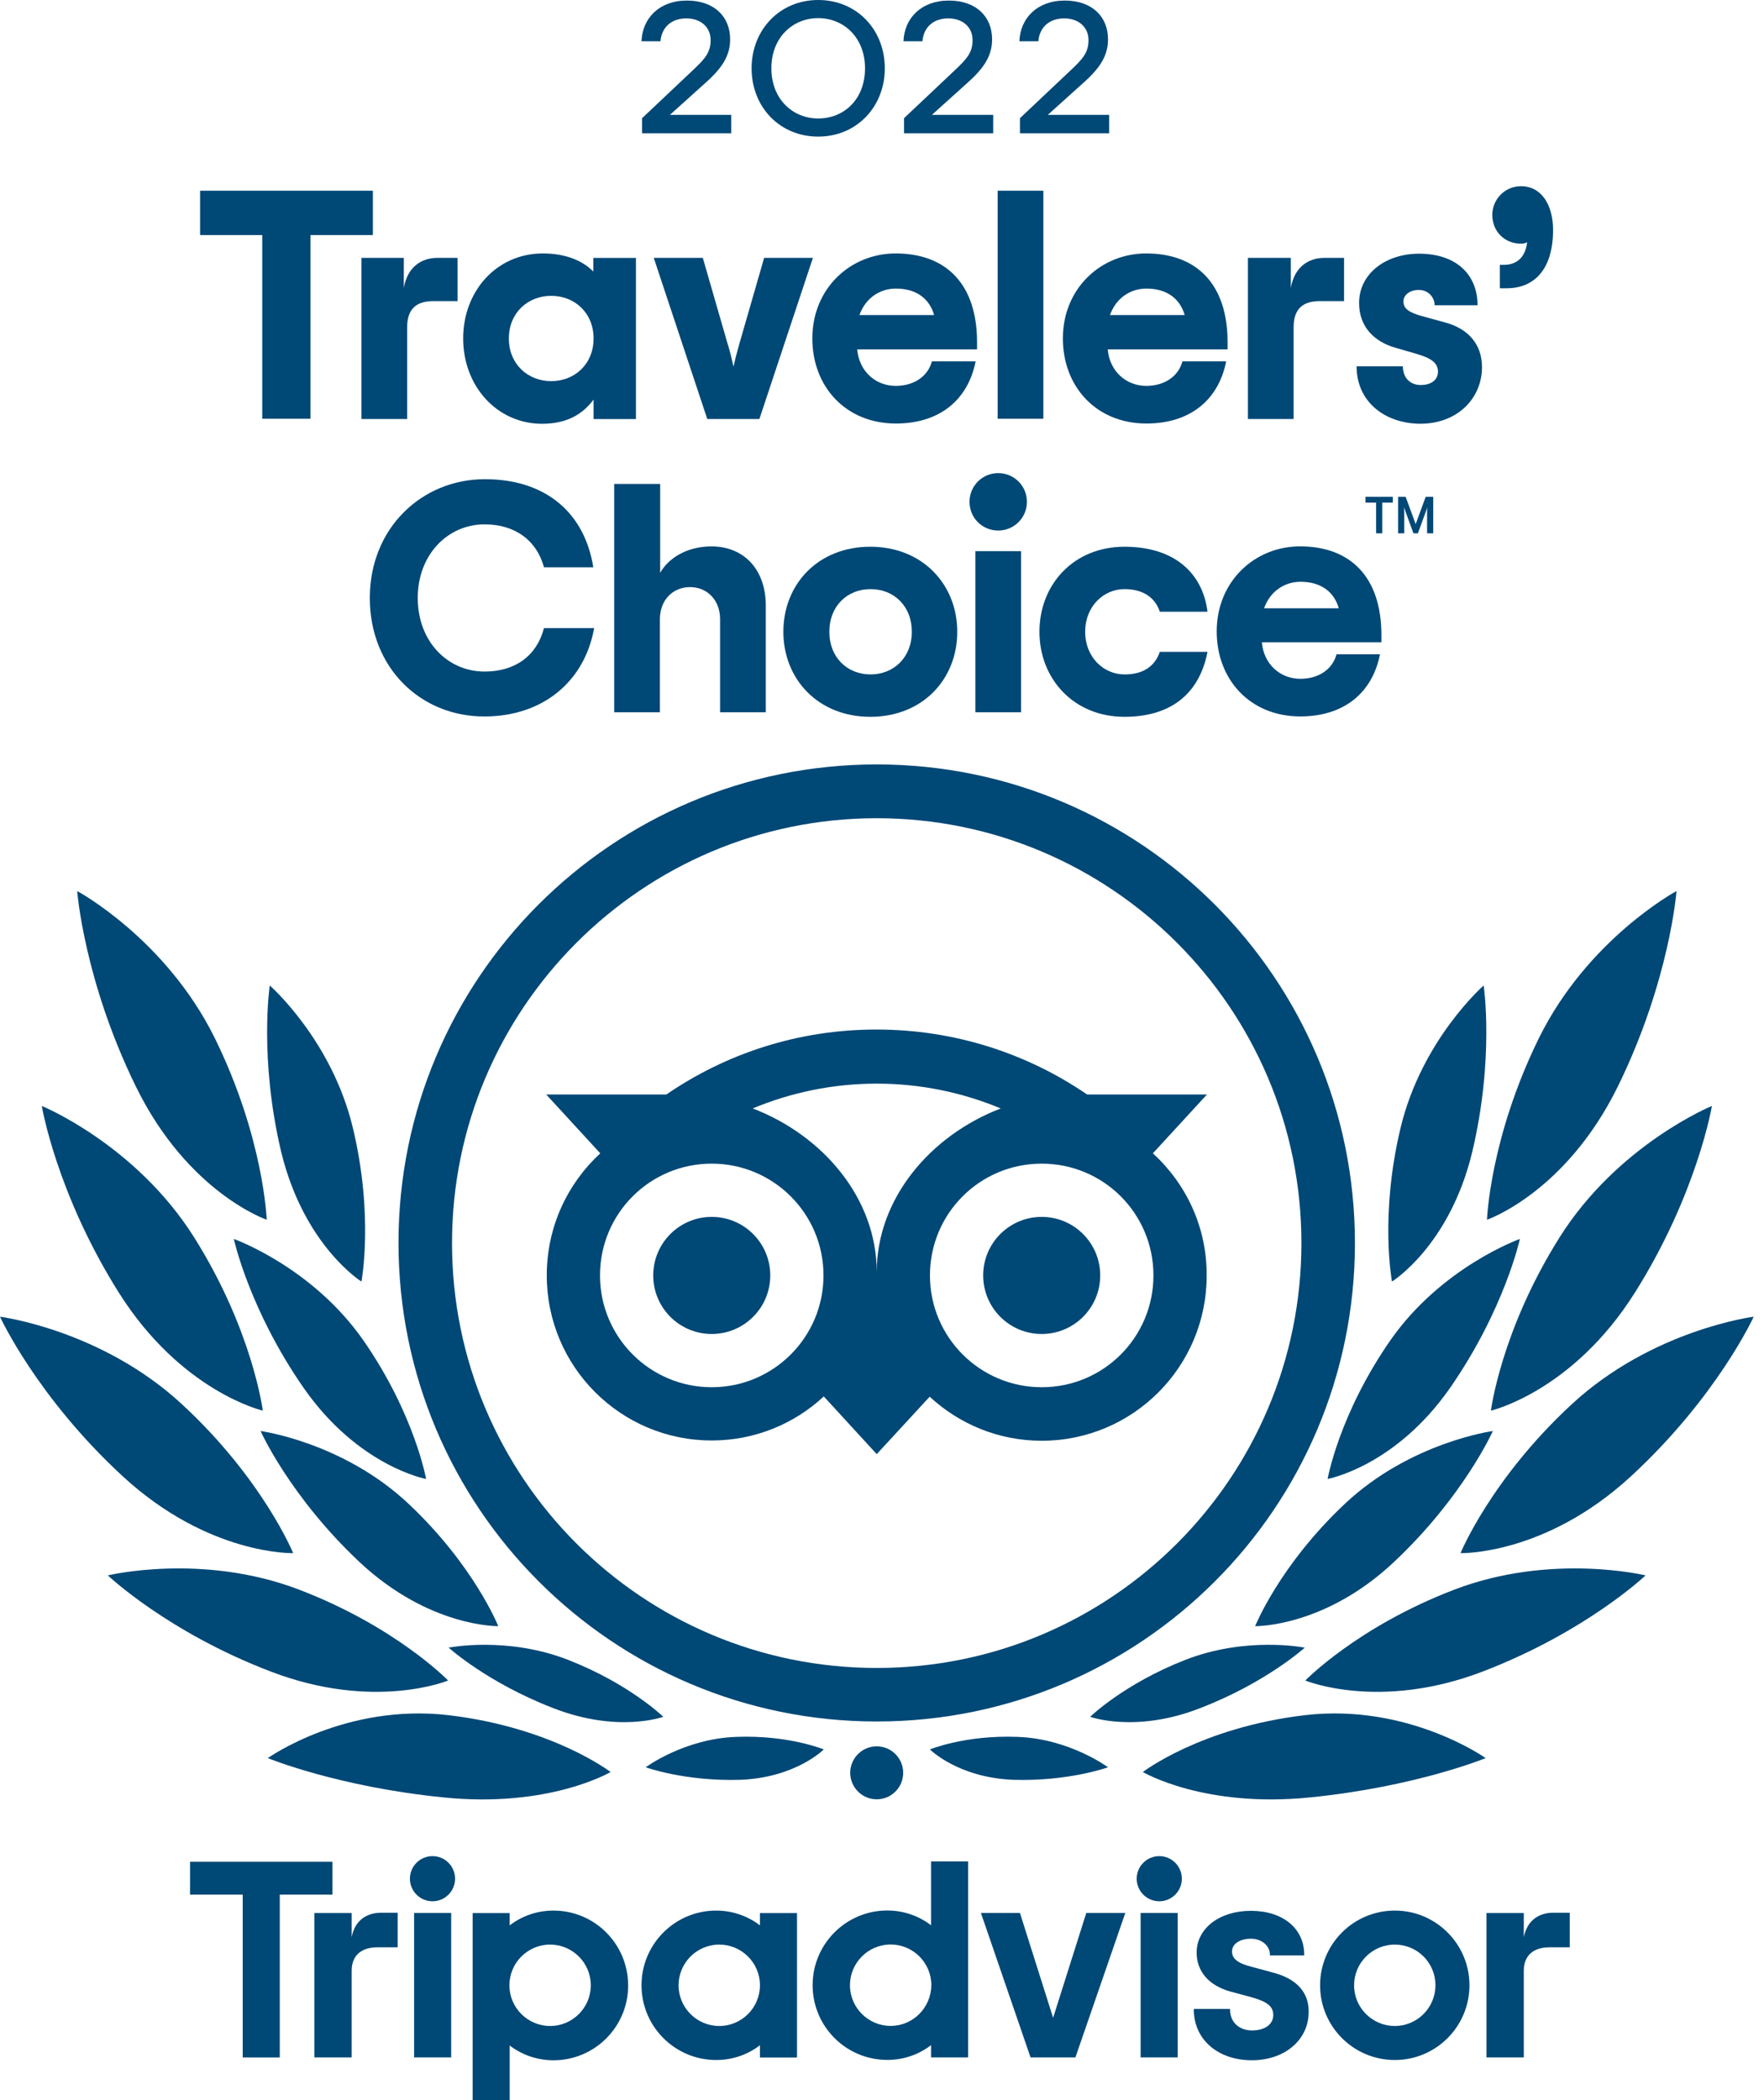
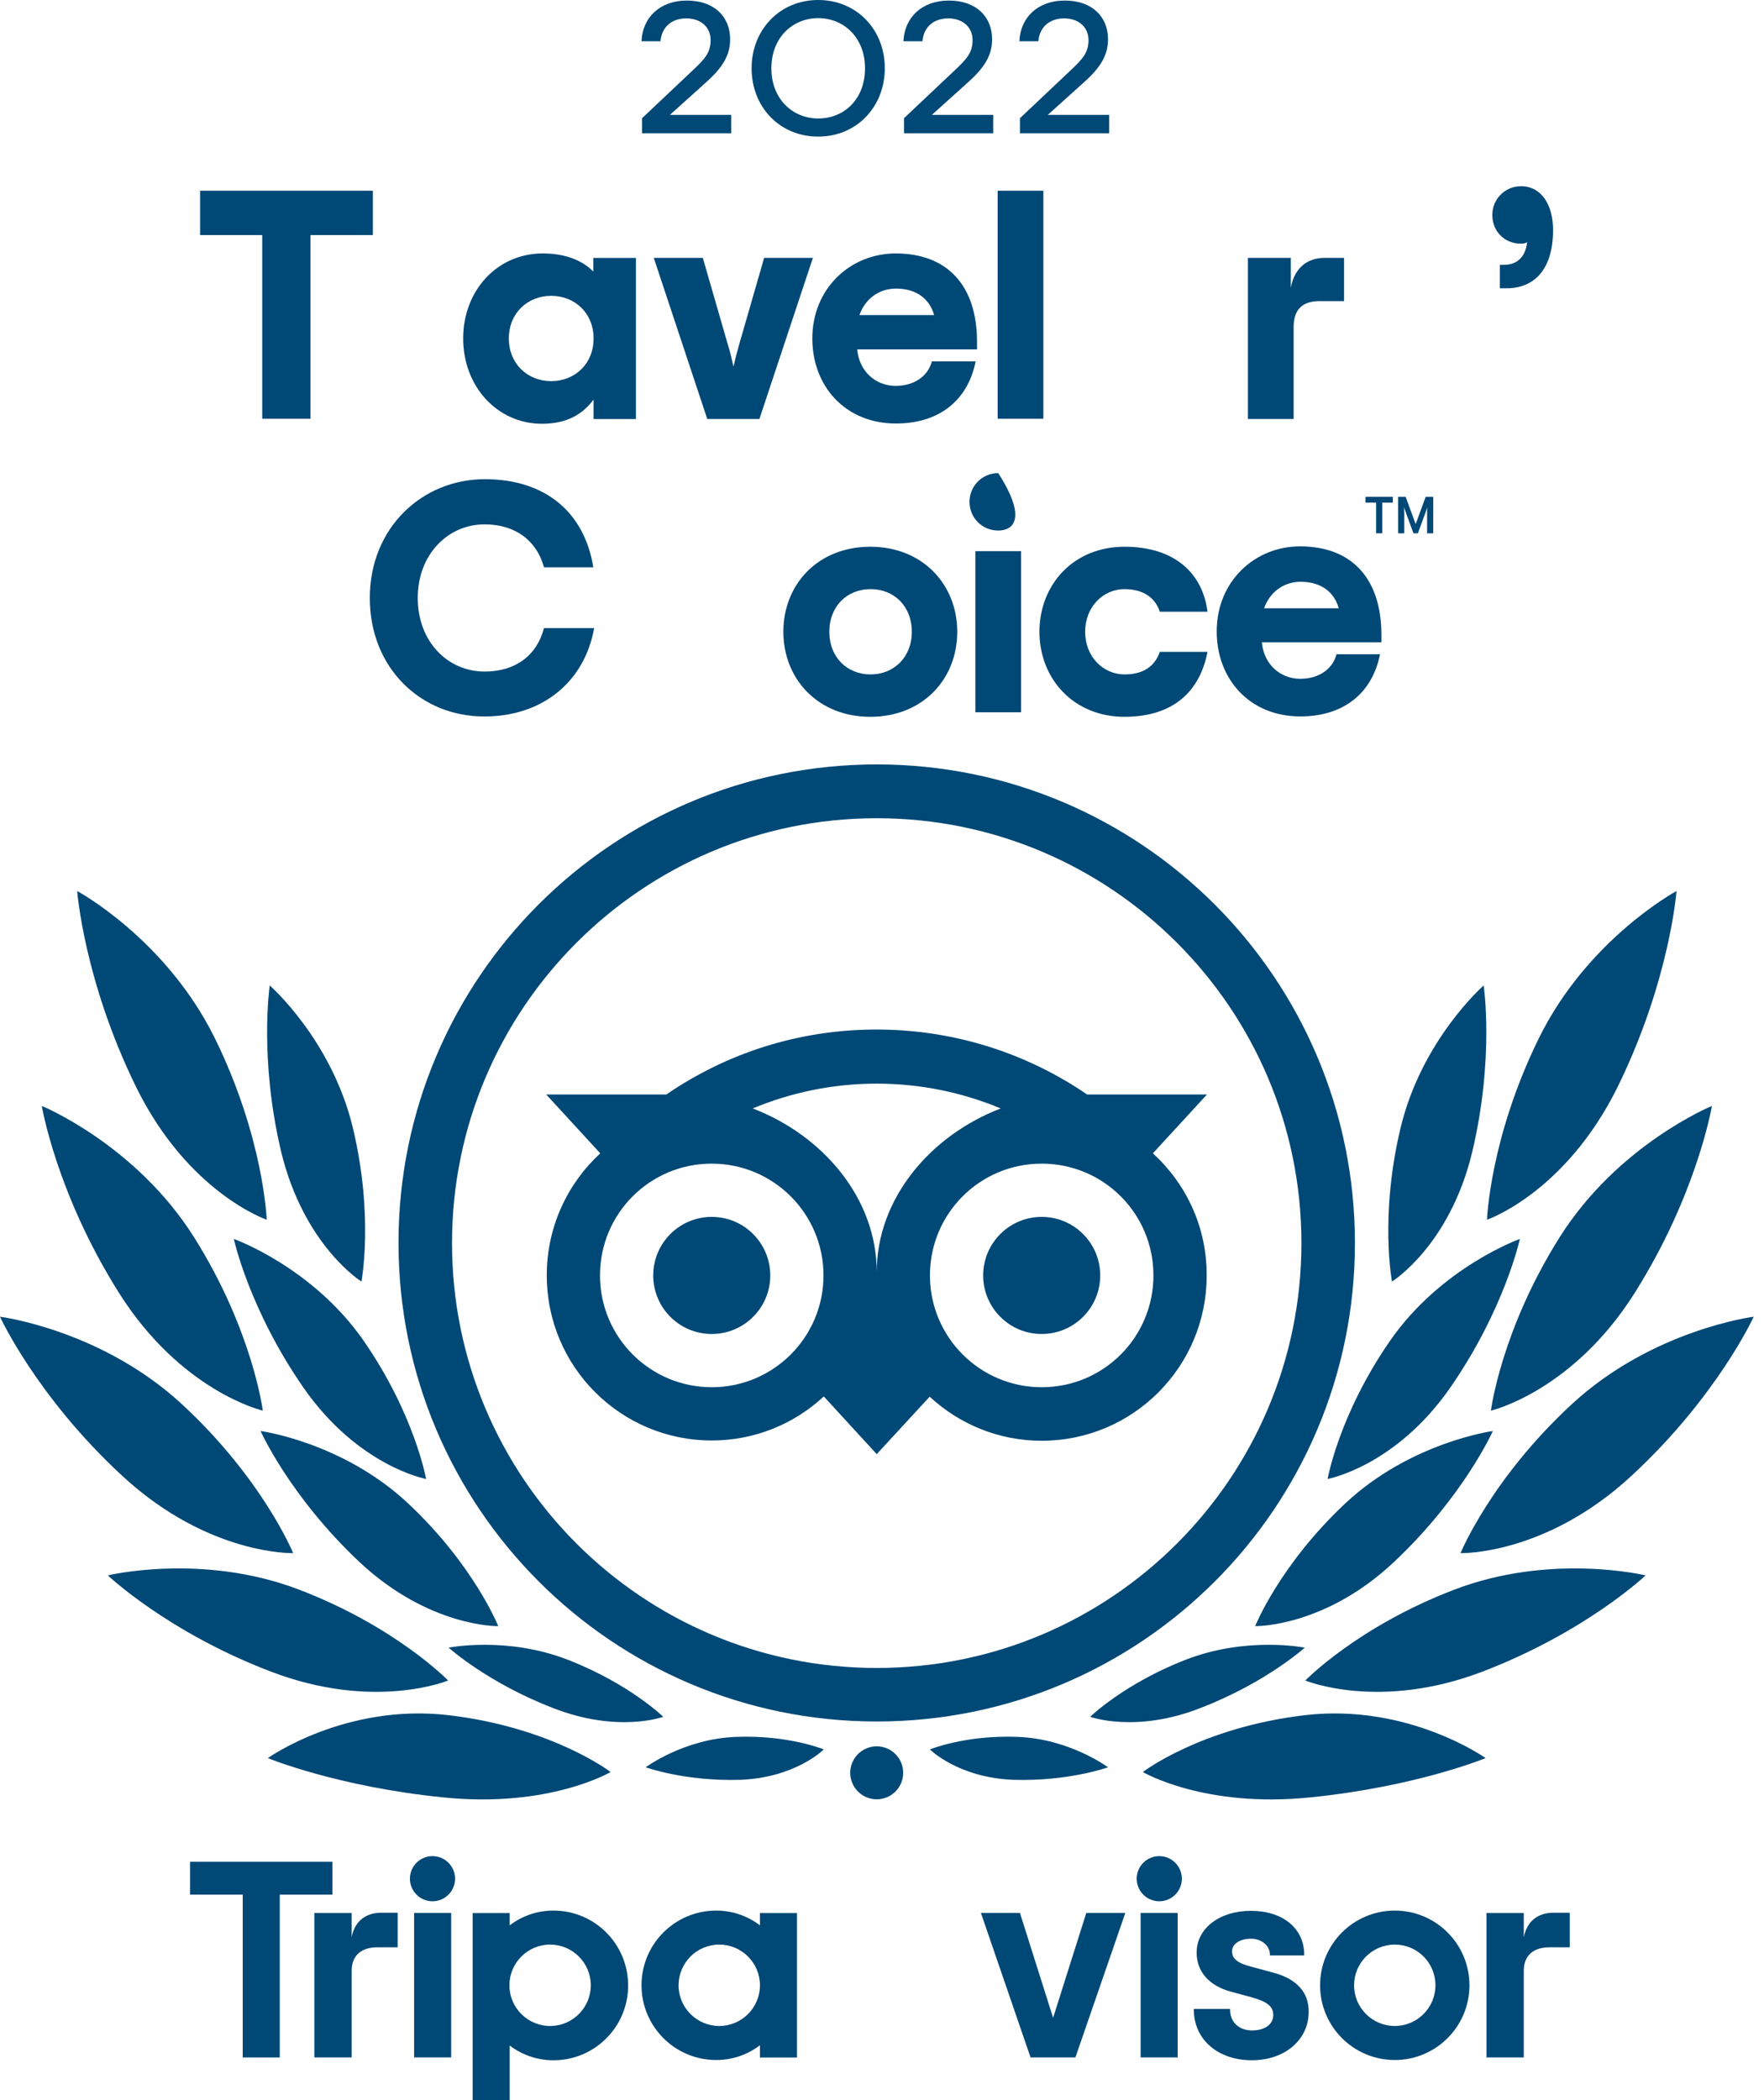
<svg xmlns="http://www.w3.org/2000/svg" width="121" height="144" viewBox="0 0 121 144" fill="none">
  <path d="M60.138 52.414C42.016 52.414 27.335 67.094 27.335 85.216C27.335 103.337 42.016 118.037 60.138 118.037C78.259 118.037 92.94 103.356 92.94 85.235C92.94 67.113 78.259 52.414 60.138 52.414ZM60.138 114.367C44.042 114.367 31.006 101.311 31.006 85.235C31.006 69.159 44.062 56.103 60.138 56.103C76.214 56.103 89.27 69.159 89.27 85.235C89.27 101.311 76.233 114.367 60.138 114.367ZM52.836 87.452C52.836 89.67 51.039 91.467 48.821 91.467C46.604 91.467 44.807 89.67 44.807 87.452C44.807 85.235 46.604 83.438 48.821 83.438C51.039 83.438 52.836 85.235 52.836 87.452ZM75.468 87.452C75.468 89.67 73.671 91.467 71.454 91.467C69.237 91.467 67.44 89.67 67.44 87.452C67.44 85.235 69.237 83.438 71.454 83.438C73.671 83.438 75.468 85.235 75.468 87.452ZM79.081 79.08L82.79 75.046H74.57C70.46 72.236 65.49 70.592 60.119 70.592C54.747 70.592 49.815 72.236 45.706 75.046H37.467L41.175 79.08C38.919 81.163 37.505 84.126 37.505 87.452C37.505 93.703 42.571 98.769 48.821 98.769C51.784 98.769 54.499 97.622 56.506 95.748L60.138 99.705L63.77 95.767C65.796 97.641 68.491 98.788 71.454 98.788C77.705 98.788 82.77 93.722 82.77 87.471C82.79 84.126 81.356 81.163 79.081 79.08ZM48.821 95.118C44.597 95.118 41.156 91.696 41.156 87.452C41.156 83.209 44.578 79.787 48.821 79.787C53.046 79.787 56.487 83.209 56.487 87.452C56.487 91.696 53.046 95.118 48.821 95.118ZM60.138 87.223C60.138 82.176 56.468 77.856 51.631 76.002C54.25 74.912 57.117 74.301 60.138 74.301C63.158 74.301 66.025 74.912 68.644 76.002C63.808 77.856 60.138 82.195 60.138 87.223ZM71.454 95.118C67.23 95.118 63.789 91.696 63.789 87.452C63.789 83.209 67.21 79.787 71.454 79.787C75.698 79.787 79.119 83.209 79.119 87.452C79.119 91.696 75.698 95.118 71.454 95.118Z" fill="#004876" />
  <path d="M41.883 121.502C41.883 121.502 37.907 118.444 30.757 117.603C23.665 116.781 18.37 120.547 18.37 120.547C18.37 120.547 23.149 122.515 30.413 123.242C37.677 123.987 41.883 121.502 41.883 121.502Z" fill="#004876" />
  <path d="M30.738 115.227C30.738 115.227 27.163 111.538 20.511 108.995C13.859 106.453 7.398 108.02 7.398 108.02C7.398 108.02 11.507 111.92 18.58 114.615C25.672 117.33 30.738 115.227 30.738 115.227Z" fill="#004876" />
  <path d="M20.11 106.493C20.11 106.493 18.026 101.408 12.482 96.285C6.939 91.162 0 90.283 0 90.283C0 90.283 2.504 95.769 8.411 101.217C14.318 106.665 20.11 106.493 20.11 106.493Z" fill="#004876" />
  <path d="M18.026 96.724C18.026 96.724 17.338 91.238 13.324 84.854C9.309 78.469 2.867 75.831 2.867 75.831C2.867 75.831 3.861 81.814 8.143 88.619C12.425 95.424 18.026 96.724 18.026 96.724Z" fill="#004876" />
  <path d="M18.294 83.633C18.294 83.633 18.102 78.033 14.738 71.189C11.374 64.365 5.295 61.096 5.295 61.096C5.295 61.096 5.754 67.232 9.328 74.515C12.903 81.798 18.294 83.633 18.294 83.633Z" fill="#004876" />
  <path d="M34.178 111.5C34.178 111.5 32.516 107.333 28.023 103.109C23.531 98.884 17.873 98.12 17.873 98.12C17.873 98.12 19.88 102.612 24.659 107.104C29.457 111.596 34.178 111.5 34.178 111.5Z" fill="#004876" />
  <path d="M45.495 117.715C45.495 117.715 43.182 115.459 38.977 113.815C34.771 112.171 30.776 112.974 30.776 112.974C30.776 112.974 33.414 115.364 37.906 117.103C42.379 118.862 45.495 117.715 45.495 117.715Z" fill="#004876" />
  <path d="M56.505 119.952C56.505 119.952 54.097 118.958 50.522 119.092C46.948 119.207 44.291 121.176 44.291 121.176C44.291 121.176 46.967 122.151 50.79 122.036C54.594 121.883 56.505 119.952 56.505 119.952Z" fill="#004876" />
  <path d="M29.228 101.408C29.228 101.408 28.444 96.973 24.927 91.907C21.41 86.861 16.038 84.95 16.038 84.95C16.038 84.95 17.089 89.786 20.836 95.176C24.602 100.567 29.228 101.408 29.228 101.408Z" fill="#004876" />
  <path d="M24.793 87.872C24.793 87.872 25.653 83.361 24.201 77.32C22.748 71.28 18.504 67.571 18.504 67.571C18.504 67.571 17.759 72.541 19.288 78.983C20.855 85.425 24.793 87.872 24.793 87.872Z" fill="#004876" />
  <path d="M78.392 121.502C78.392 121.502 82.368 118.444 89.518 117.603C96.61 116.781 101.905 120.547 101.905 120.547C101.905 120.547 97.126 122.515 89.862 123.242C82.598 123.987 78.392 121.502 78.392 121.502Z" fill="#004876" />
  <path d="M89.537 115.227C89.537 115.227 93.111 111.538 99.763 108.995C106.416 106.453 112.877 108.02 112.877 108.02C112.877 108.02 108.786 111.901 101.694 114.615C94.602 117.33 89.537 115.227 89.537 115.227Z" fill="#004876" />
  <path d="M100.184 106.493C100.184 106.493 102.268 101.408 107.812 96.285C113.355 91.162 120.294 90.283 120.294 90.283C120.294 90.283 117.79 95.769 111.883 101.217C105.976 106.665 100.184 106.493 100.184 106.493Z" fill="#004876" />
  <path d="M102.268 96.724C102.268 96.724 102.956 91.238 106.97 84.854C110.985 78.469 117.427 75.831 117.427 75.831C117.427 75.831 116.433 81.814 112.151 88.619C107.869 95.424 102.268 96.724 102.268 96.724Z" fill="#004876" />
  <path d="M102 83.633C102 83.633 102.192 78.033 105.556 71.189C108.92 64.365 114.999 61.096 114.999 61.096C114.999 61.096 114.54 67.232 110.966 74.515C107.372 81.798 102 83.633 102 83.633Z" fill="#004876" />
  <path d="M86.096 111.5C86.096 111.5 87.759 107.333 92.251 103.109C96.743 98.884 102.402 98.12 102.402 98.12C102.402 98.12 100.395 102.612 95.616 107.104C90.837 111.596 86.096 111.5 86.096 111.5Z" fill="#004876" />
  <path d="M74.78 117.715C74.78 117.715 77.093 115.459 81.299 113.815C85.504 112.171 89.499 112.974 89.499 112.974C89.499 112.974 86.861 115.364 82.369 117.103C77.915 118.862 74.78 117.715 74.78 117.715Z" fill="#004876" />
  <path d="M63.788 119.952C63.788 119.952 66.197 118.958 69.771 119.092C73.346 119.207 76.003 121.176 76.003 121.176C76.003 121.176 73.327 122.151 69.504 122.036C65.7 121.883 63.788 119.952 63.788 119.952Z" fill="#004876" />
  <path d="M91.066 101.408C91.066 101.408 91.849 96.973 95.367 91.907C98.884 86.861 104.255 84.95 104.255 84.95C104.255 84.95 103.204 89.786 99.457 95.176C95.692 100.567 91.066 101.408 91.066 101.408Z" fill="#004876" />
  <path d="M95.482 87.872C95.482 87.872 94.622 83.361 96.075 77.32C97.528 71.28 101.771 67.571 101.771 67.571C101.771 67.571 102.517 72.541 100.987 78.983C99.439 85.425 95.482 87.872 95.482 87.872Z" fill="#004876" />
  <path d="M60.137 123.372C61.14 123.372 61.953 122.559 61.953 121.556C61.953 120.553 61.14 119.74 60.137 119.74C59.134 119.74 58.321 120.553 58.321 121.556C58.321 122.559 59.134 123.372 60.137 123.372Z" fill="#004876" />
  <path d="M24.123 132.832V131.169H21.562V141.071H24.123V135.126C24.123 134.056 24.812 133.521 25.882 133.521H27.277V131.15H26.092C25.156 131.169 24.334 131.666 24.123 132.832Z" fill="#004876" />
  <path d="M30.948 131.167H28.405V141.069H30.948V131.167Z" fill="#004876" />
  <path d="M37.964 131.002C36.817 131.002 35.785 131.385 34.962 132.015V131.174H32.42V144.001H34.962V140.254C35.785 140.885 36.836 141.267 37.964 141.267C40.793 141.267 43.087 138.973 43.087 136.144C43.087 133.296 40.793 131.002 37.964 131.002ZM37.734 138.916C36.205 138.916 34.943 137.674 34.943 136.125C34.943 134.596 36.186 133.334 37.734 133.334C39.264 133.334 40.525 134.577 40.525 136.125C40.525 137.674 39.264 138.916 37.734 138.916Z" fill="#004876" />
  <path d="M87.358 135.263L85.867 134.861C84.892 134.613 84.51 134.307 84.51 133.791C84.51 133.294 85.045 132.931 85.809 132.931C86.536 132.931 87.109 133.409 87.109 134.02V134.078H89.46V134.02C89.46 132.223 87.989 131.019 85.809 131.019C83.649 131.019 82.082 132.223 82.082 133.886C82.082 135.186 82.942 136.161 84.433 136.563L85.848 136.945C86.937 137.251 87.339 137.576 87.339 138.168C87.339 138.799 86.765 139.22 85.886 139.22C84.987 139.22 84.376 138.646 84.376 137.805V137.748H81.891V137.805C81.891 139.831 83.535 141.265 85.867 141.265C88.122 141.265 89.766 139.87 89.766 137.958C89.785 137.021 89.365 135.798 87.358 135.263Z" fill="#004876" />
  <path d="M52.128 132.015C51.306 131.385 50.254 131.002 49.127 131.002C46.297 131.002 44.004 133.296 44.004 136.125C44.004 138.954 46.297 141.248 49.127 141.248C50.273 141.248 51.306 140.866 52.128 140.235V141.076H54.67V131.174H52.128V132.015ZM49.337 138.916C47.808 138.916 46.546 137.674 46.546 136.125C46.546 134.596 47.788 133.334 49.337 133.334C50.866 133.334 52.128 134.577 52.128 136.125C52.128 137.674 50.866 138.916 49.337 138.916Z" fill="#004876" />
-   <path d="M63.865 132.009C63.043 131.378 61.992 130.996 60.864 130.996C58.035 130.996 55.741 133.29 55.741 136.119C55.741 138.948 58.035 141.242 60.864 141.242C62.011 141.242 63.043 140.859 63.865 140.229V141.07H66.407V127.631H63.865V132.009ZM61.093 138.91C59.564 138.91 58.302 137.667 58.302 136.119C58.302 134.59 59.545 133.328 61.093 133.328C62.623 133.328 63.884 134.57 63.884 136.119C63.865 137.667 62.623 138.91 61.093 138.91Z" fill="#004876" />
  <path d="M80.782 131.167H78.24V141.069H80.782V131.167Z" fill="#004876" />
  <path d="M95.673 131.002C92.844 131.002 90.55 133.296 90.55 136.125C90.55 138.954 92.844 141.248 95.673 141.248C98.502 141.248 100.796 138.954 100.796 136.125C100.796 133.296 98.502 131.002 95.673 131.002ZM95.673 138.916C94.143 138.916 92.882 137.674 92.882 136.125C92.882 134.596 94.124 133.334 95.673 133.334C97.221 133.334 98.463 134.577 98.463 136.125C98.463 137.674 97.202 138.916 95.673 138.916Z" fill="#004876" />
  <path d="M104.523 132.832V131.169H101.962V141.071H104.523V135.126C104.523 134.056 105.211 133.521 106.282 133.521H107.677V131.15H106.492C105.556 131.169 104.753 131.666 104.523 132.832Z" fill="#004876" />
  <path d="M22.804 127.653H13.036V129.908H16.649V141.072H19.191V129.908H22.804V127.653Z" fill="#004876" />
  <path d="M72.237 138.355L69.963 131.167H67.286L70.689 141.069H73.767L77.188 131.167H74.512L72.237 138.355Z" fill="#004876" />
  <path d="M29.667 130.364C30.522 130.364 31.215 129.671 31.215 128.816C31.215 127.961 30.522 127.268 29.667 127.268C28.812 127.268 28.118 127.961 28.118 128.816C28.118 129.671 28.812 130.364 29.667 130.364Z" fill="#004876" />
  <path d="M79.519 130.364C80.375 130.364 81.068 129.671 81.068 128.816C81.068 127.961 80.375 127.268 79.519 127.268C78.665 127.268 77.971 127.961 77.971 128.816C77.971 129.671 78.665 130.364 79.519 130.364Z" fill="#004876" />
  <path d="M25.558 16.116H21.295V28.713H17.988V16.116H13.725V13.077H25.577V16.116H25.558Z" fill="#004876" />
-   <path d="M31.388 17.683V20.646H29.725C28.521 20.646 27.928 21.219 27.928 22.442V28.731H24.793V17.683H27.699V19.747C27.947 18.275 28.941 17.683 29.993 17.683H31.388Z" fill="#004876" />
  <path d="M31.77 23.208C31.77 19.959 34.064 17.378 37.237 17.378C38.804 17.378 39.971 17.875 40.697 18.621V17.684H43.621V28.733H40.716V27.395C40.009 28.35 38.957 29.058 37.16 29.058C34.064 29.039 31.77 26.458 31.77 23.208ZM40.716 23.208C40.716 21.45 39.416 20.284 37.81 20.284C36.205 20.284 34.905 21.45 34.905 23.208C34.905 24.967 36.205 26.133 37.81 26.133C39.416 26.133 40.716 24.967 40.716 23.208Z" fill="#004876" />
  <path d="M44.845 17.683H48.21L49.892 23.513C50.102 24.182 50.198 24.622 50.312 25.138C50.427 24.622 50.542 24.182 50.733 23.513L52.415 17.683H55.76L52.09 28.731H48.515L44.845 17.683Z" fill="#004876" />
  <path d="M67 23.954H58.799C58.933 25.483 60.08 26.458 61.437 26.458C62.718 26.458 63.654 25.789 63.922 24.776H66.923C66.388 27.471 64.4 29.039 61.456 29.039C57.996 29.039 55.721 26.496 55.721 23.208C55.721 19.768 58.34 17.378 61.437 17.378C64.916 17.378 67.019 19.5 67.019 23.457V23.954H67ZM58.952 21.603H64.075C63.769 20.513 62.89 19.787 61.456 19.787C60.309 19.787 59.353 20.475 58.952 21.603Z" fill="#004876" />
  <path d="M68.433 13.077H71.568V28.713H68.433V13.077Z" fill="#004876" />
-   <path d="M84.185 23.954H75.984C76.118 25.483 77.265 26.458 78.622 26.458C79.903 26.458 80.84 25.789 81.107 24.776H84.108C83.573 27.471 81.585 29.039 78.641 29.039C75.181 29.039 72.907 26.496 72.907 23.208C72.907 19.768 75.525 17.378 78.622 17.378C82.101 17.378 84.204 19.5 84.204 23.457V23.954H84.185ZM76.137 21.603H81.26C80.954 20.513 80.075 19.787 78.641 19.787C77.494 19.787 76.538 20.475 76.137 21.603Z" fill="#004876" />
  <path d="M92.194 17.683V20.646H90.531C89.327 20.646 88.734 21.219 88.734 22.442V28.731H85.599V17.683H88.543V19.747C88.791 18.275 89.785 17.683 90.837 17.683H92.194Z" fill="#004876" />
-   <path d="M93.054 25.118H96.228C96.228 25.882 96.706 26.398 97.451 26.398C98.197 26.398 98.636 26.035 98.636 25.481C98.636 24.869 98.139 24.544 97.145 24.258L95.692 23.837C94.24 23.416 93.226 22.384 93.226 20.779C93.226 18.752 95.061 17.395 97.336 17.395C99.936 17.395 101.351 18.867 101.351 20.931H98.407C98.407 20.396 97.986 19.88 97.317 19.88C96.686 19.88 96.266 20.243 96.266 20.664C96.266 21.18 96.667 21.428 97.546 21.677L99.152 22.117C100.624 22.518 101.656 23.531 101.656 25.175C101.656 27.259 100.032 29.055 97.413 29.055C94.985 29.036 93.054 27.545 93.054 25.118Z" fill="#004876" />
  <path d="M102.88 18.159H103.166C103.931 18.159 104.619 17.757 104.753 16.61C104.619 16.687 104.485 16.706 104.313 16.706C103.224 16.706 102.364 15.884 102.364 14.737C102.364 13.648 103.243 12.768 104.332 12.768C105.747 12.768 106.531 14.068 106.531 15.769C106.531 18.503 105.212 19.765 103.358 19.765H102.88V18.159Z" fill="#004876" />
  <path d="M25.367 41.001C25.367 36.203 28.941 32.857 33.261 32.857C37.467 32.857 40.105 35.19 40.697 38.898H37.314C36.817 37.063 35.345 35.954 33.242 35.954C30.719 35.954 28.655 38.019 28.655 41.001C28.655 44.002 30.719 46.047 33.242 46.047C35.326 46.047 36.817 44.977 37.314 43.065H40.755C40.086 46.812 37.142 49.125 33.242 49.125C28.884 49.144 25.367 45.818 25.367 41.001Z" fill="#004876" />
-   <path d="M42.149 33.183H45.284V39.281C45.781 38.363 47.024 37.465 48.801 37.465C51 37.465 52.529 39.013 52.529 41.536V48.839H49.394V42.454C49.394 41.154 48.515 40.256 47.33 40.256C46.144 40.256 45.265 41.154 45.265 42.454V48.839H42.13V33.183H42.149Z" fill="#004876" />
  <path d="M53.734 43.319C53.734 40.069 56.104 37.488 59.698 37.488C63.291 37.488 65.662 40.088 65.662 43.319C65.662 46.568 63.291 49.149 59.698 49.149C56.104 49.149 53.734 46.549 53.734 43.319ZM62.546 43.319C62.546 41.56 61.322 40.394 59.717 40.394C58.111 40.394 56.888 41.56 56.888 43.319C56.888 45.077 58.111 46.243 59.717 46.243C61.303 46.243 62.546 45.077 62.546 43.319Z" fill="#004876" />
-   <path d="M66.503 34.408C66.503 33.318 67.382 32.439 68.472 32.439C69.561 32.439 70.441 33.318 70.441 34.408C70.441 35.497 69.561 36.377 68.472 36.377C67.382 36.377 66.503 35.516 66.503 34.408ZM66.904 37.791H70.039V48.84H66.904V37.791Z" fill="#004876" />
+   <path d="M66.503 34.408C66.503 33.318 67.382 32.439 68.472 32.439C70.441 35.497 69.561 36.377 68.472 36.377C67.382 36.377 66.503 35.516 66.503 34.408ZM66.904 37.791H70.039V48.84H66.904V37.791Z" fill="#004876" />
  <path d="M71.3 43.319C71.3 40.069 73.652 37.488 77.131 37.488C80.61 37.488 82.502 39.343 82.827 41.942H79.558C79.253 41.025 78.469 40.394 77.131 40.394C75.716 40.394 74.436 41.56 74.436 43.319C74.436 45.077 75.716 46.243 77.131 46.243C78.45 46.243 79.214 45.67 79.558 44.695H82.827C82.311 47.39 80.495 49.149 77.131 49.149C73.652 49.149 71.3 46.549 71.3 43.319Z" fill="#004876" />
  <path d="M94.756 44.039H86.555C86.689 45.568 87.836 46.543 89.193 46.543C90.474 46.543 91.411 45.874 91.678 44.861H94.66C94.125 47.556 92.137 49.123 89.193 49.123C85.733 49.123 83.459 46.581 83.459 43.293C83.459 39.852 86.078 37.463 89.174 37.463C92.653 37.463 94.756 39.585 94.756 43.542V44.039ZM86.708 41.707H91.831C91.525 40.617 90.646 39.891 89.213 39.891C88.066 39.891 87.11 40.579 86.708 41.707Z" fill="#004876" />
  <path d="M93.666 34.063H95.539V34.464H94.813V36.567H94.392V34.464H93.666V34.063Z" fill="#004876" />
  <path d="M97.107 35.936L96.418 34.063H95.902V36.567H96.323V35.171C96.323 35.038 96.304 34.923 96.304 34.789L96.954 36.567H97.26L97.909 34.789C97.89 34.923 97.89 35.038 97.89 35.171V36.567H98.311V34.063H97.795L97.107 35.936Z" fill="#004876" />
  <path d="M44.062 8.086L47.464 4.874C48.343 4.052 48.745 3.613 48.745 2.752C48.745 1.835 48.038 1.261 47.082 1.261C45.992 1.261 45.38 1.93 45.304 2.829H44.004C44.062 1.261 45.208 0.038 47.12 0.038C48.993 0.038 50.083 1.147 50.083 2.695C50.083 3.785 49.567 4.626 48.458 5.62L45.954 7.875H50.159V9.137H44.042V8.086H44.062Z" fill="#004876" />
  <path d="M51.555 4.683C51.555 2.045 53.486 0 56.124 0C58.762 0 60.692 2.026 60.692 4.683C60.692 7.321 58.762 9.367 56.124 9.367C53.486 9.367 51.555 7.34 51.555 4.683ZM59.335 4.683C59.335 2.561 57.863 1.243 56.124 1.243C54.384 1.243 52.912 2.561 52.912 4.683C52.912 6.805 54.384 8.124 56.124 8.124C57.882 8.124 59.335 6.824 59.335 4.683Z" fill="#004876" />
  <path d="M62.03 8.086L65.433 4.874C66.312 4.052 66.713 3.613 66.713 2.752C66.713 1.835 66.006 1.261 65.05 1.261C63.961 1.261 63.349 1.93 63.273 2.829H61.973C62.03 1.261 63.177 0.038 65.089 0.038C66.962 0.038 68.052 1.147 68.052 2.695C68.052 3.785 67.535 4.626 66.427 5.62L63.923 7.875H68.128V9.137H62.011V8.086H62.03Z" fill="#004876" />
  <path d="M69.982 8.086L73.384 4.874C74.264 4.052 74.665 3.613 74.665 2.752C74.665 1.835 73.958 1.261 73.002 1.261C71.912 1.261 71.301 1.93 71.224 2.829H69.924C69.982 1.261 71.129 0.038 73.04 0.038C74.914 0.038 76.003 1.147 76.003 2.695C76.003 3.785 75.487 4.626 74.378 5.62L71.874 7.875H76.08V9.137H69.963V8.086H69.982Z" fill="#004876" />
</svg>